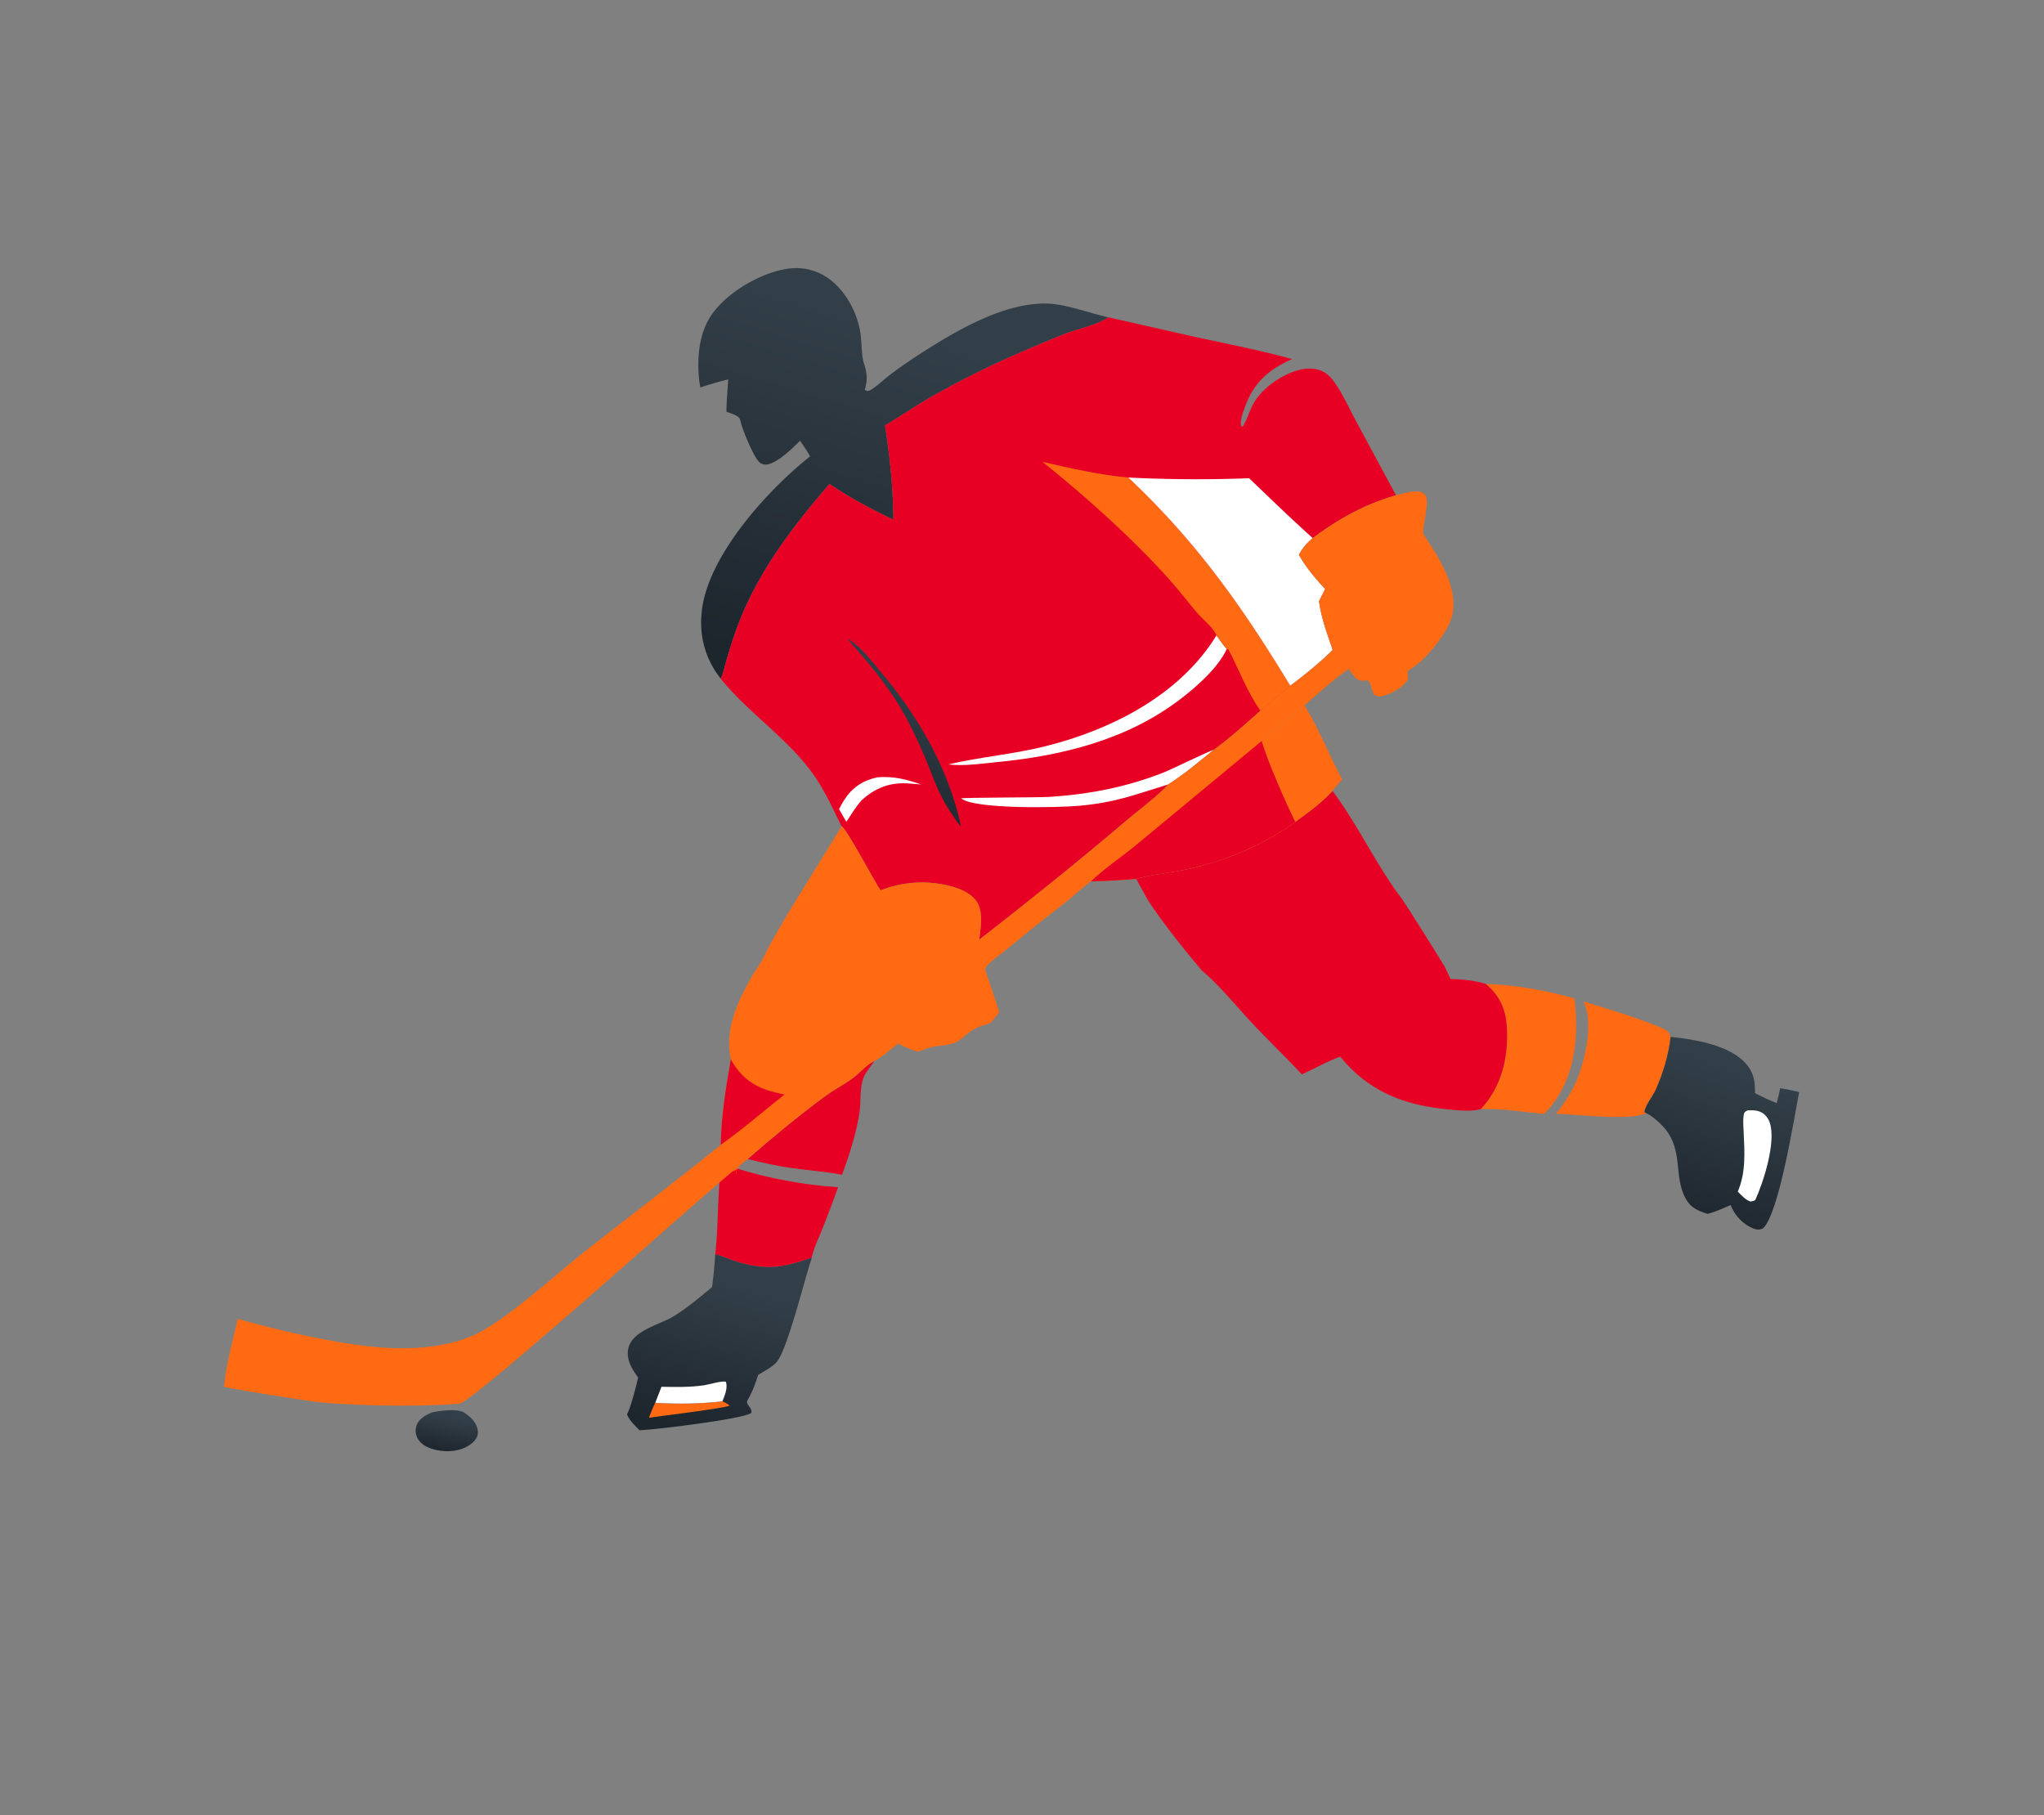
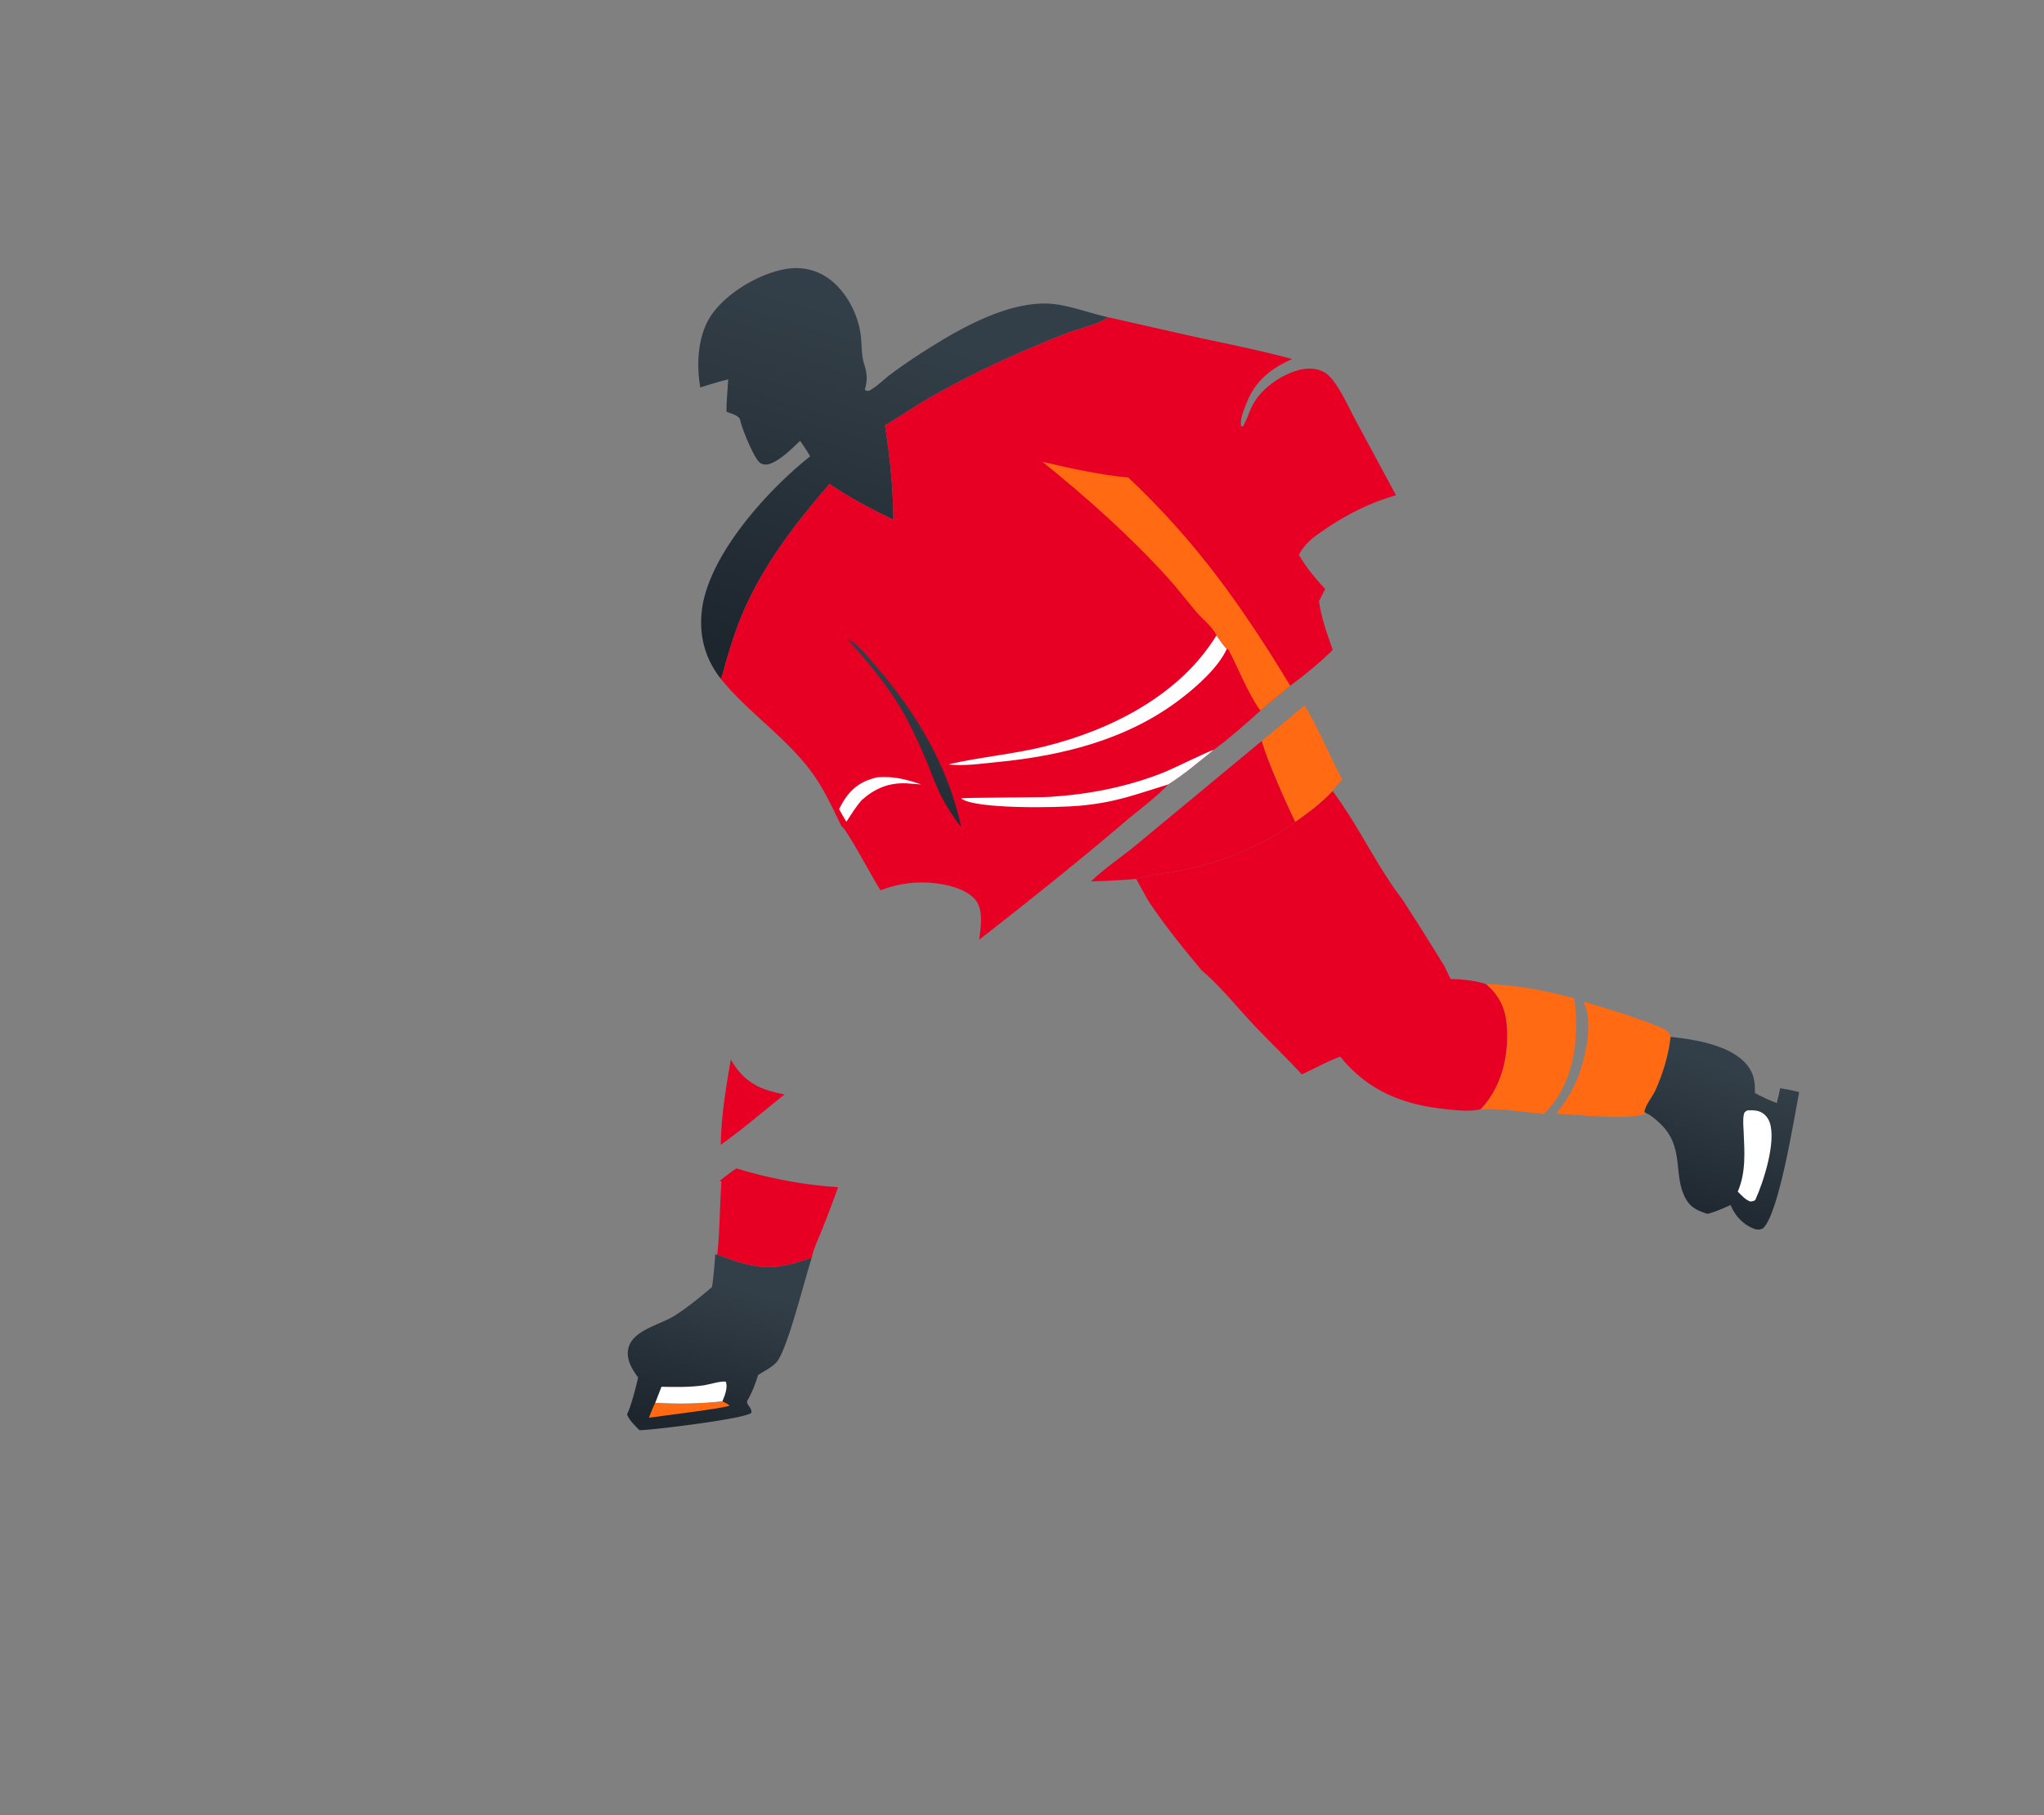
<svg xmlns="http://www.w3.org/2000/svg" width="509" height="452" fill="none" viewBox="0 0 509 452">
  <rect x="0" y="0" width="509" height="452" fill="#808080" stroke="none" />
  <g clip-path="url(#a)">
    <path fill="#FF6A13" d="M324.858 175.655c3.619 5.967 6.107 12.317 9.381 18.432-.789.937-1.74 1.888-2.388 2.916-2.834 3.023-5.907 5.311-9.306 7.701-2.363-4.859-6.972-15.18-8.346-20.18a591.722 591.722 0 0 0 10.659-8.869Z" />
    <path fill="url(#b)" d="M174.386 96.49c-.967-5.626-.673-12.7 2.514-17.642 3.636-5.638 11.567-10.392 18.183-11.748 3.831-.784 7.582-.193 10.836 1.971 4.496 2.99 7.599 8.729 8.353 13.9.322 2.205.216 4.522.653 6.697l.112.533c.852 2.568 1.11 4.213.299 6.857.106.063.203.144.319.189.587.226.855.055 1.35-.258 1.728-1.096 3.292-2.666 4.942-3.899 3.5-2.615 7.227-5.056 10.958-7.352 8.174-5.032 19.841-11.237 29.81-9.98 4.371.552 8.925 2.303 13.28 3.253-2.807 1.959-7.33 2.794-10.592 4.056a331.258 331.258 0 0 0-13.577 5.708 224.082 224.082 0 0 0-20.707 10.508c-3.64 2.123-7.108 4.512-10.73 6.656 1.196 7.714 2.042 15.673 2.09 23.477-5.532-2.637-10.861-5.451-15.917-8.893-9.098 10.582-17.353 21.311-22.476 34.329-1.217 3.093-2.181 6.262-3.139 9.437-.454 1.506-.786 3.328-1.465 4.731-3.889-4.963-5.4-10.608-4.723-16.812 1.499-13.724 16.216-30.023 26.985-38.569-.732-1.336-1.651-2.6-2.495-3.872-1.957 1.87-4.933 4.887-7.569 5.749-.793.26-1.581.248-2.312-.195-1.475-.894-4.351-8.047-4.87-10.025-.01-.038-.204-.825-.24-.907-.426-1.003-2.355-1.449-3.347-1.862.001-2.67.27-5.38.431-8.045-2.358.572-4.649 1.267-6.956 2.009Z" />
    <path fill="#E80024" d="m275.994 79.011 21.468 4.856c8.091 1.75 16.333 3.366 24.309 5.552-5.587 2.486-9.344 5.609-11.514 11.357-.548 1.455-1.616 3.873-1.148 5.383l.389.043c1.114-1.845 1.624-3.934 2.683-5.781 2.211-3.856 7.034-7.2 11.392-8.302 2.066-.522 4.288-.486 6.173.577 1.133.64 1.927 1.614 2.659 2.65 2.067 2.923 3.619 6.443 5.32 9.598l9.908 18.386c-7.812 2.262-14.303 5.878-20.74 10.666-1.462 1.256-2.556 2.478-3.433 4.177 1.835 3.2 4.025 5.786 6.528 8.501l-1.518 3.043c.56 4.216 2.032 8.131 3.408 12.145-3.311 3.263-6.852 6.116-10.58 8.911-2.429 2.111-5.038 4.065-7.425 6.209-3.714 3.319-7.635 6.841-11.67 9.776-3.682 2.968-7.304 6.081-11.331 8.606-2.567 2.876-7.508 6.528-10.666 9.217-11.82 10.064-24.083 19.877-36.353 29.421.343-3.088 1.186-7.467-1.067-10.047-2.609-2.988-8.209-3.992-12.076-4.171a28.382 28.382 0 0 0-11.42 1.932c-1.484-2.074-8.642-15.681-9.726-15.926-2.249-4.585-4.346-9.284-7.391-13.435-6.464-8.816-15.821-14.839-22.693-23.334.679-1.404 1.011-3.226 1.466-4.731.957-3.176 1.921-6.345 3.138-9.438 5.123-13.018 13.379-23.747 22.477-34.328 5.055 3.441 10.384 6.255 15.916 8.893-.048-7.804-.894-15.763-2.09-23.477 3.623-2.145 7.09-4.534 10.731-6.657a223.83 223.83 0 0 1 20.707-10.507 331.497 331.497 0 0 1 13.576-5.709c3.262-1.261 7.785-2.097 10.593-4.056Z" />
    <path fill="#fff" d="M218.467 193.57c4.062-.307 7.119.47 10.909 1.781-1.193-.078-2.382-.216-3.577-.274-4.432-.217-7.972 1.282-11.186 4.15-1.476 1.653-2.638 3.583-3.849 5.424-.638-1.029-1.215-2.104-1.819-3.152.41-.798.824-1.596 1.319-2.347 2.048-3.109 4.536-4.753 8.203-5.582Z" />
    <path fill="url(#c)" d="M211.016 159.118c.174.074.435.176.606.279 2.419 1.44 4.799 4.511 6.621 6.623 10 11.588 17.832 24.838 21.08 39.755-.791-.605-1.435-1.829-2.007-2.643-3.949-5.621-4.702-9.343-7.362-15.426-1.687-3.856-3.482-7.695-5.637-11.327-3.724-6.277-8.453-11.794-13.301-17.261Z" />
    <path fill="#fff" d="M290.875 195.363c-8.327 2.545-12.875 4.442-21.994 5.291-5.371.5-26.138.902-29.545-1.82.432-.249 19.427-.21 22.108-.389 9.886-.657 18.94-2.416 28.156-6.001 2.033-.791 11.85-5.614 12.606-5.686-3.682 2.968-7.304 6.081-11.331 8.605ZM302.927 158.227c.833 1.127 1.628 2.351 2.567 3.394-2.168 4.684-7.464 9.361-11.563 12.489-13.208 10.081-29.311 14.093-45.71 15.685-3.902.378-8.178 1.038-12.08.569 7.876-1.852 16.017-2.507 23.896-4.452 16.741-4.134 33.84-12.877 42.89-27.685Z" />
    <path fill="#FF6A13" d="M259.621 115.025c7.014 1.597 14.174 3.227 21.354 3.896 17.001 16.028 28.356 32.121 40.327 51.852-2.429 2.111-5.038 4.065-7.425 6.209-3.284-4.577-5.356-10.283-7.993-15.252l-.388-.109c-.939-1.043-1.734-2.267-2.567-3.394-.874-2.031-3.484-4.029-4.949-5.755-2.398-2.824-4.623-5.779-7.115-8.529-9.541-10.527-20.161-19.969-31.244-28.918Z" />
-     <path fill="#fff" d="M280.973 118.921a340.18 340.18 0 0 0 30.079.174c5.252 5.017 10.426 10.054 15.842 14.901-1.461 1.256-2.555 2.478-3.432 4.177 1.835 3.2 4.024 5.786 6.528 8.501l-1.518 3.043c.56 4.216 2.032 8.131 3.407 12.145-3.31 3.263-6.852 6.116-10.579 8.911-11.971-19.731-23.327-35.824-40.327-51.852Z" />
-     <path fill="url(#d)" d="M107.468 351.754c2.217-.454 5.894-1.015 7.984-.067.835.585 1.699 1.167 2.337 1.964.799.996 1.448 2.408 1.143 3.693-.244 1.023-1.045 1.855-1.897 2.448-2.373 1.647-5.497 1.906-8.282 1.325-1.771-.37-3.738-1.163-4.678-2.767-.629-1.076-.72-2.306-.31-3.468.557-1.577 2.265-2.462 3.703-3.128Z" />
-     <path fill="#E80024" d="M186.195 288.643c5.776-5.073 13.201-11.191 19.389-15.731 2.17-1.593 4.618-2.82 6.77-4.416 1.842-1.367 3.313-3.25 5.385-4.288-.837 1.331-2.138 2.712-2.694 4.149-1.068 2.755-.572 6.205-1.067 9.131-.866 5.134-2.502 10.181-4.295 15.072-4.062-.796-8.212-1.08-12.312-1.642-3.764-.516-7.495-1.357-11.176-2.275Z" />
    <path fill="#FF6A13" d="M387.52 277.352c2.257-2.9 4.217-5.889 5.513-9.322 1.929-5.116 3.725-13.537 1.316-18.621 6.372 1.981 13.766 4.094 19.806 6.752 1.132.497 1.427.932 1.848 2.049-.46 4.491-1.91 9.156-3.753 13.29-.654 1.464-2.739 4.011-2.736 5.486l.465.238c-4.178 1.96-17.278.285-22.459.128Z" />
    <path fill="#FF6A13" d="M369.98 245.033c7.613.255 14.764 1.562 22.07 3.597 1.147 8.931.294 19.112-5.54 26.516-.628.796-1.294 1.579-2.051 2.262-5.06-.472-10.67-1.45-15.74-1.18.119-.129.24-.258.357-.39 5.028-5.64 6.648-13.07 6.127-20.363-.312-4.367-1.825-7.561-5.223-10.442Z" />
-     <path fill="#E80024" d="M179.167 294.115c1.384-1.122 2.747-2.178 4.252-3.146 8.042 2.473 16.855 4.151 25.286 4.667a286.728 286.728 0 0 1-4.067 10.753c-.819 2.088-2.094 4.62-2.481 6.809-7.329 2.586-11.534 3.261-19.124.848-1.488-.473-2.922-1.168-4.433-1.555l-.495-.123c.665-5.638.623-12.389 1.062-18.253Z" />
+     <path fill="#E80024" d="M179.167 294.115c1.384-1.122 2.747-2.178 4.252-3.146 8.042 2.473 16.855 4.151 25.286 4.667a286.728 286.728 0 0 1-4.067 10.753c-.819 2.088-2.094 4.62-2.481 6.809-7.329 2.586-11.534 3.261-19.124.848-1.488-.473-2.922-1.168-4.433-1.555c.665-5.638.623-12.389 1.062-18.253Z" />
    <path fill="url(#e)" d="M416.009 258.21c5.951.625 14.816 2.026 18.879 6.801 1.942 2.283 2.14 4.368 2.137 7.207 1.783.931 3.535 1.77 5.424 2.48.305-1.232.625-2.459.858-3.707 1.573.3 3.179.546 4.72.979-1.279 6.587-5.025 30.354-9.029 33.954-.941.39-1.582.35-2.5-.036-2.386-1.003-4.284-2.981-5.299-5.257l-.246-.541c-1.883.828-3.73 1.703-5.74 2.197-2.509-.793-4.252-1.534-5.529-3.945-3.165-5.972-.022-12.839-6.497-18.757-.986-.903-1.972-1.784-3.202-2.361l-.465-.237c-.004-1.476 2.082-4.022 2.736-5.487 1.843-4.133 3.293-8.799 3.753-13.29Z" />
    <path fill="#fff" d="M435.14 276.525c1.052-.038 2.068-.093 3.062.3 1.241.492 2.051 1.477 2.483 2.692 1.69 4.761-1.522 14.861-3.61 19.373-.439.22-.703.262-1.183.331-1.306-.457-2.193-1.534-3.154-2.471 2.072-4.793 1.692-9.812 1.472-14.871-.06-1.386-.248-3.057.065-4.415.148-.644.332-.592.865-.939Z" />
    <path fill="url(#f)" d="m178.106 312.368.495.123c1.511.388 2.945 1.082 4.433 1.555 7.59 2.413 11.795 1.739 19.123-.848-1.822 5.47-5.951 22.443-8.667 25.883-1.058 1.339-3.243 2.383-4.702 3.329-.684 2.233-1.542 4.462-2.747 6.483.012.193-.013.391.036.578.035.128.428.676.487.764.388.579.603.876.552 1.592-1.557 1.505-24.645 4.306-27.87 4.339-1.183-1.224-2.483-2.368-3.117-3.964.504-.898.78-1.91 1.108-2.882a76.76 76.76 0 0 0 1.663-6.302c-1.361-1.836-2.678-3.934-2.558-6.297.275-5.339 7.912-6.687 11.637-9.06 3.324-2.118 6.335-4.612 9.329-7.142.392-2.714.62-5.416.798-8.151Z" />
    <path fill="#FF6A13" d="M163.158 349.348c5.36.333 11.39.259 16.721-.382.6.314 1.326.593 1.801 1.067-1.078.657-17.244 2.592-20.09 3.028.508-1.229.961-2.53 1.568-3.713Z" />
    <path fill="#fff" d="M164.724 345.351c3.536.066 7.056.139 10.563-.367 1.202-.172 4.66-1.235 5.494-.854.47 1.573-.29 3.383-.892 4.836-5.331.64-11.361.714-16.721.382l1.556-3.997Z" />
    <path fill="#E80024" d="M322.544 204.704c3.399-2.39 6.472-4.678 9.305-7.701 6.382 8.497 10.976 18.656 17.364 26.99a686.485 686.485 0 0 1 10.537 16.717l1.479 3.102c3.137.067 5.755.328 8.751 1.221 3.398 2.881 4.911 6.075 5.223 10.442.521 7.293-1.099 14.724-6.127 20.364-.117.131-.238.26-.357.389-2.926.714-6.821.206-9.805-.144-10.347-1.211-18.623-4.884-25.165-12.946-3.321 1.198-6.353 2.981-9.57 4.412-4.026-4.352-8.347-8.459-12.405-12.795-4.006-4.28-8.001-9.281-12.475-13.049-4.756-5.661-9.285-11.292-13.38-17.426l-2.985-5.405c3.568-1.067 7.789-1.411 11.482-2.156 10.289-2.075 19.651-5.976 28.128-12.015Z" />
-     <path fill="#FF6A13" d="M347.639 123.33c1.64-.369 4.975-1.468 6.546-.654.697.362.963.82 1.065 1.563.312 2.273-.782 6.052-.904 8.576 3.764 5.854 8.847 13.111 7.282 20.379-.863 4.012-6.123 10.58-9.59 12.888-.496.33-.974.695-1.46 1.041-.053.67.011 1.26.09 1.924-1.146 2.074-3.85 3.58-6.123 4.214-.806.225-1.383.245-2.148-.13-.974-1.057-.83-2.866-1.765-3.674-1.249.026-2.028.33-2.969-.571-.673-.645-1.262-1.539-1.841-2.27-3.897 2.734-7.41 5.899-10.96 9.039a598.794 598.794 0 0 1-10.659 8.869c1.374 5 5.983 15.321 8.345 20.18-8.476 6.039-17.838 9.94-28.127 12.015-3.693.744-7.914 1.089-11.483 2.156-3.747.323-7.501.528-11.263.614-2.067 1.526-3.986 3.246-5.932 4.914a493.217 493.217 0 0 0-14.179 11.292c-1.81 1.487-3.862 2.935-5.544 4.551-.395.381-.573.772-.709 1.291a351.94 351.94 0 0 1 3.54 10.567c-3.213 4.176-2.105 2.119-6.065 4.079-1.717.85-2.966 2.489-4.667 3.322-1.877.919-4.299.792-6.308 1.301-1.082.274-2.097.76-3.161 1.087a20.5 20.5 0 0 1-4.918-2.013c-1.843 1.263-4.039 3.413-5.987 4.328-2.072 1.038-3.543 2.921-5.385 4.287-2.152 1.597-4.6 2.824-6.77 4.416-6.188 4.541-13.613 10.659-19.389 15.732-.95.752-1.904 1.486-2.776 2.326 1.384-1.122-1.505.968 0 0 .665-5.638-.44 5.863 0 0 .392-2.715-.178 2.734 0 0 3.324-2.118-2.993 2.529 0 0-3.725 2.373-63.391 56.475-68.913 58.564-10.123.895-26.638.537-35.841-.416-7.661-1.132-15.26-2.308-22.874-3.717.509-5.68 2.183-11.394 3.379-16.98 9.813 2.831 24.349 6.152 34.634 7.057 7.777.684 16.793.254 24.01-2.907 7.843-3.436 20.369-15.044 27.785-20.897 11.27-8.894 22.734-17.541 33.881-26.583.108-7.068 1.284-14.296 2.508-21.254-1.724-7.957 2.178-15.532 6.139-22.173 1.479-1.914 2.632-4.612 3.815-6.738a238.202 238.202 0 0 1 6.637-11.31l10.985-17.825c1.084.244 8.243 13.851 9.727 15.925a28.258 28.258 0 0 1 8.502-1.892 28.401 28.401 0 0 1 2.918-.039c3.867.178 9.466 1.183 12.075 4.17 2.254 2.581 1.411 6.96 1.067 10.047 12.27-9.543 24.533-19.356 36.353-29.42 3.158-2.689 8.099-6.341 10.666-9.218 4.028-2.524 7.649-5.637 11.331-8.605 4.036-2.935 7.956-6.458 11.67-9.776 2.387-2.144 4.997-4.098 7.426-6.209 3.727-2.796 7.269-5.648 10.579-8.911-1.375-4.014-2.847-7.929-3.407-12.145l1.517-3.043c-2.503-2.715-4.692-5.302-6.527-8.502.877-1.698 1.971-2.92 3.432-4.177 6.437-4.787 12.928-8.403 20.74-10.665Z" />
    <path fill="#E80024" d="M181.988 263.836c2.262 4.017 5.247 6.56 9.797 7.867 1.171.336 2.372.607 3.564.867-5.27 4.193-10.363 8.615-15.869 12.52.108-7.068 1.285-14.296 2.508-21.254ZM314.199 184.524c1.374 5 5.983 15.321 8.346 20.18-8.477 6.039-17.839 9.94-28.128 12.015-3.692.744-7.914 1.089-11.482 2.156-3.748.323-7.502.528-11.263.614 3.524-3.371 7.744-6.124 11.497-9.258l31.03-25.707Z" />
  </g>
  <defs>
    <linearGradient id="b" x1="173.898" x2="148.235" y1="66.769" y2="151.338" gradientUnits="userSpaceOnUse">
      <stop stop-color="#333F48" />
      <stop offset="1" stop-color="#1D252D" />
    </linearGradient>
    <linearGradient id="c" x1="211.016" x2="194.17" y1="159.118" y2="192.847" gradientUnits="userSpaceOnUse">
      <stop stop-color="#333F48" />
      <stop offset="1" stop-color="#1D252D" />
    </linearGradient>
    <linearGradient id="d" x1="103.516" x2="101.739" y1="351.17" y2="360.054" gradientUnits="userSpaceOnUse">
      <stop stop-color="#333F48" />
      <stop offset="1" stop-color="#1D252D" />
    </linearGradient>
    <linearGradient id="e" x1="409.52" x2="395.196" y1="258.21" y2="296.145" gradientUnits="userSpaceOnUse">
      <stop stop-color="#333F48" />
      <stop offset="1" stop-color="#1D252D" />
    </linearGradient>
    <linearGradient id="f" x1="156.129" x2="145.599" y1="312.368" y2="348.891" gradientUnits="userSpaceOnUse">
      <stop stop-color="#333F48" />
      <stop offset="1" stop-color="#1D252D" />
    </linearGradient>
    <clipPath id="a">
      <path fill="#fff" d="M55 66.4h399v319.2H55z" />
    </clipPath>
  </defs>
</svg>